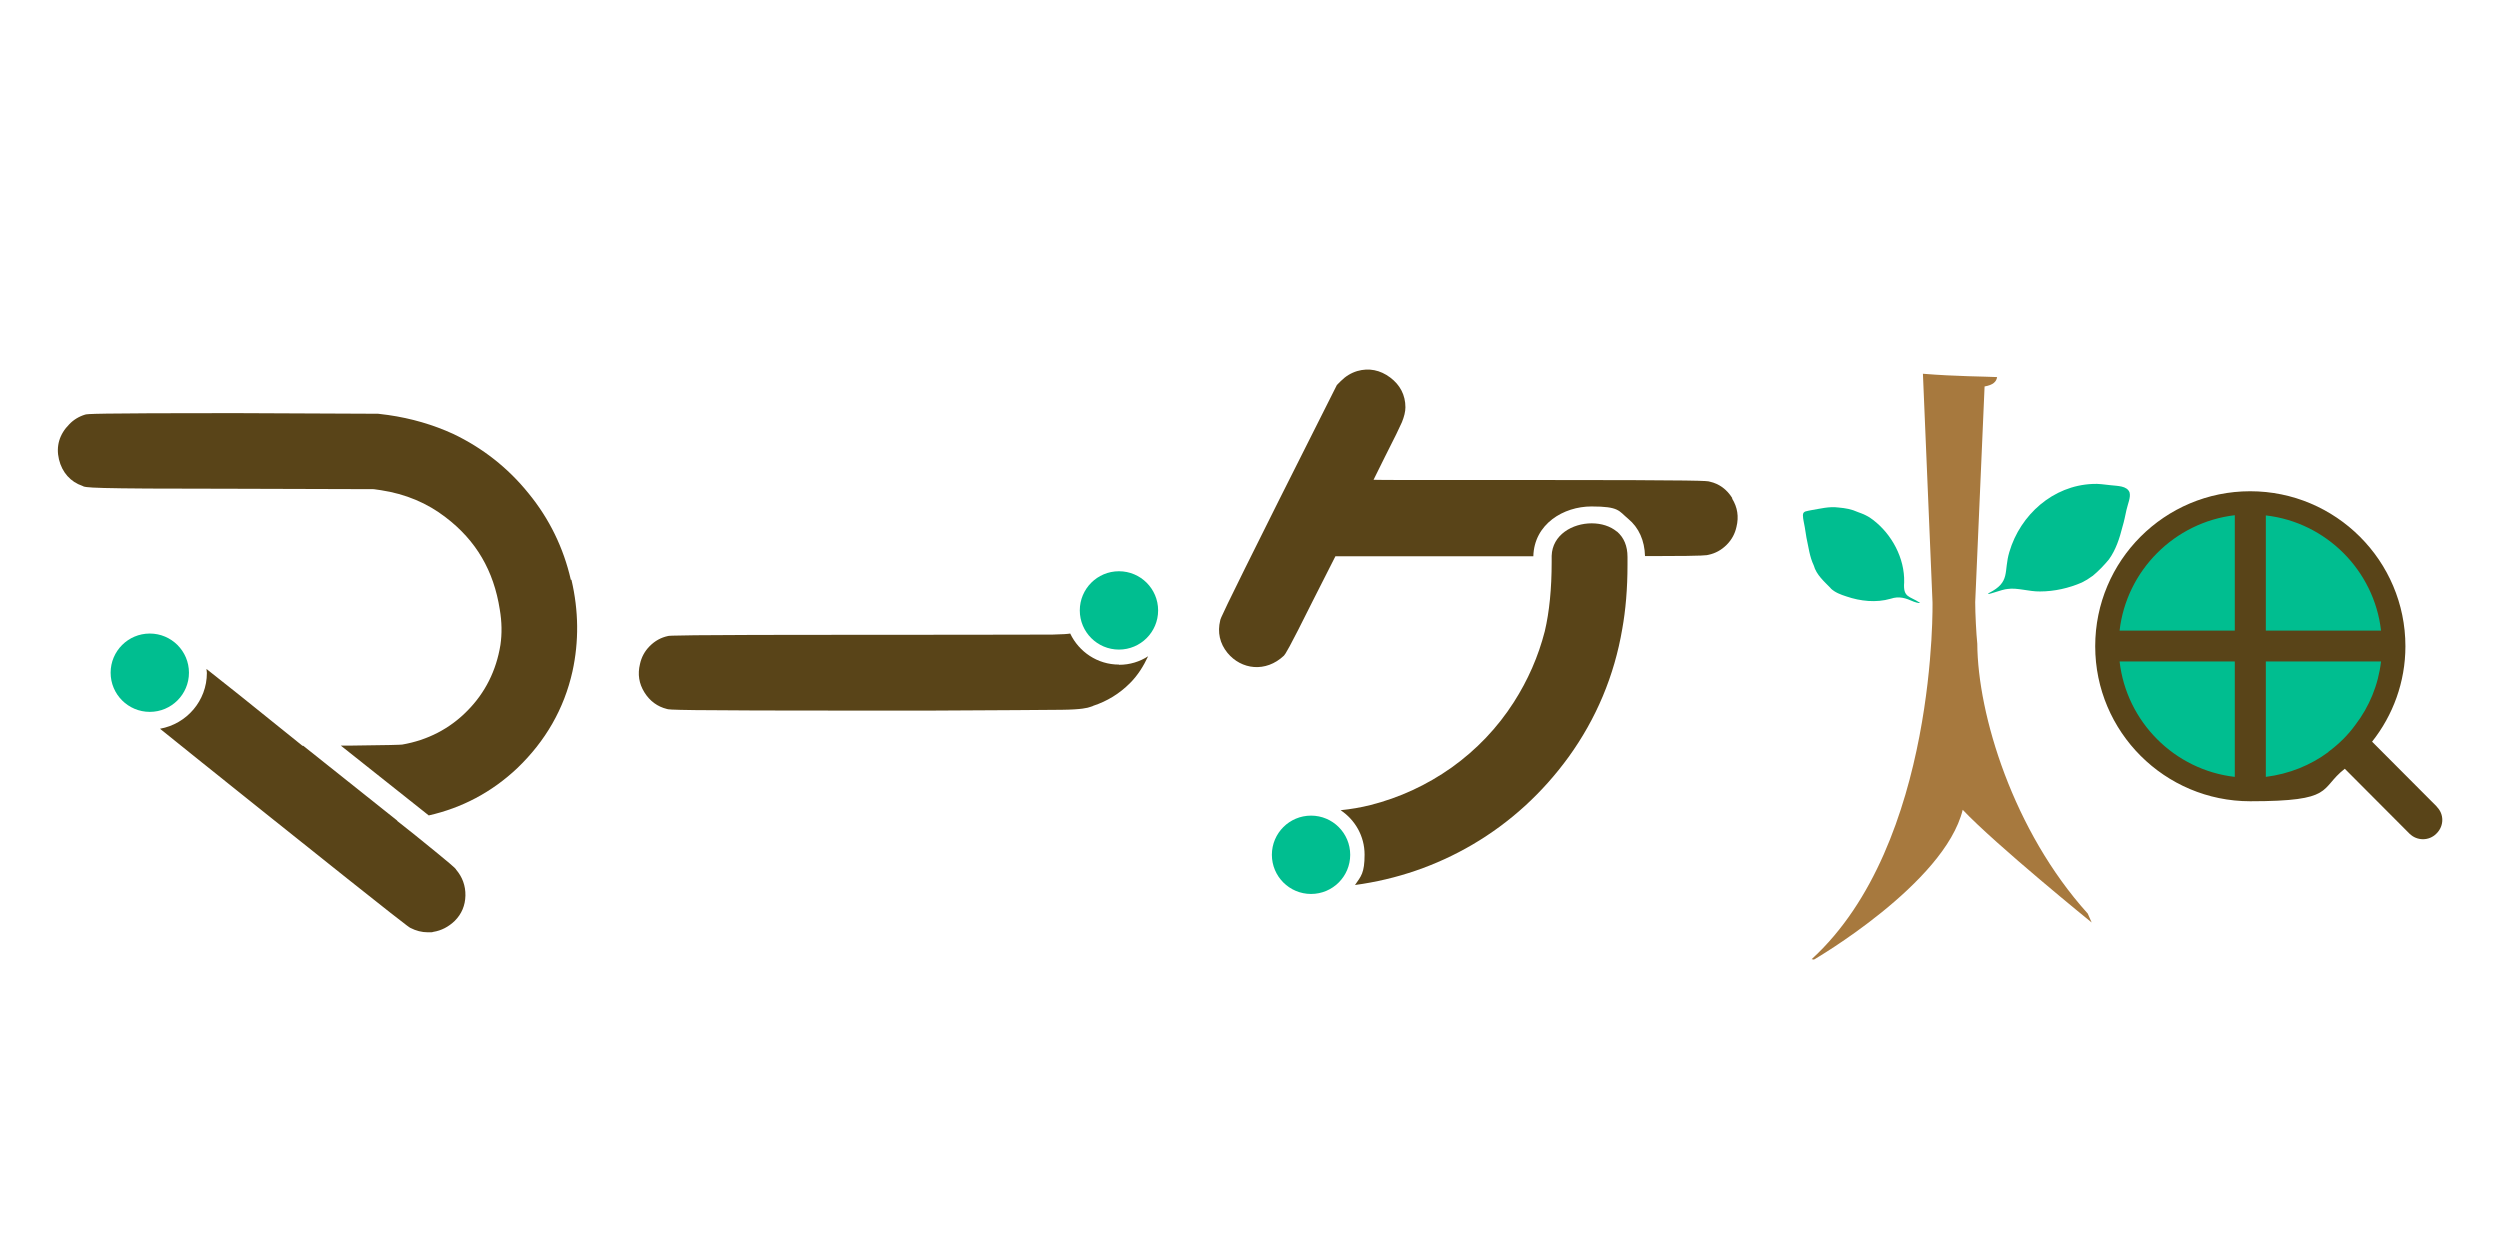
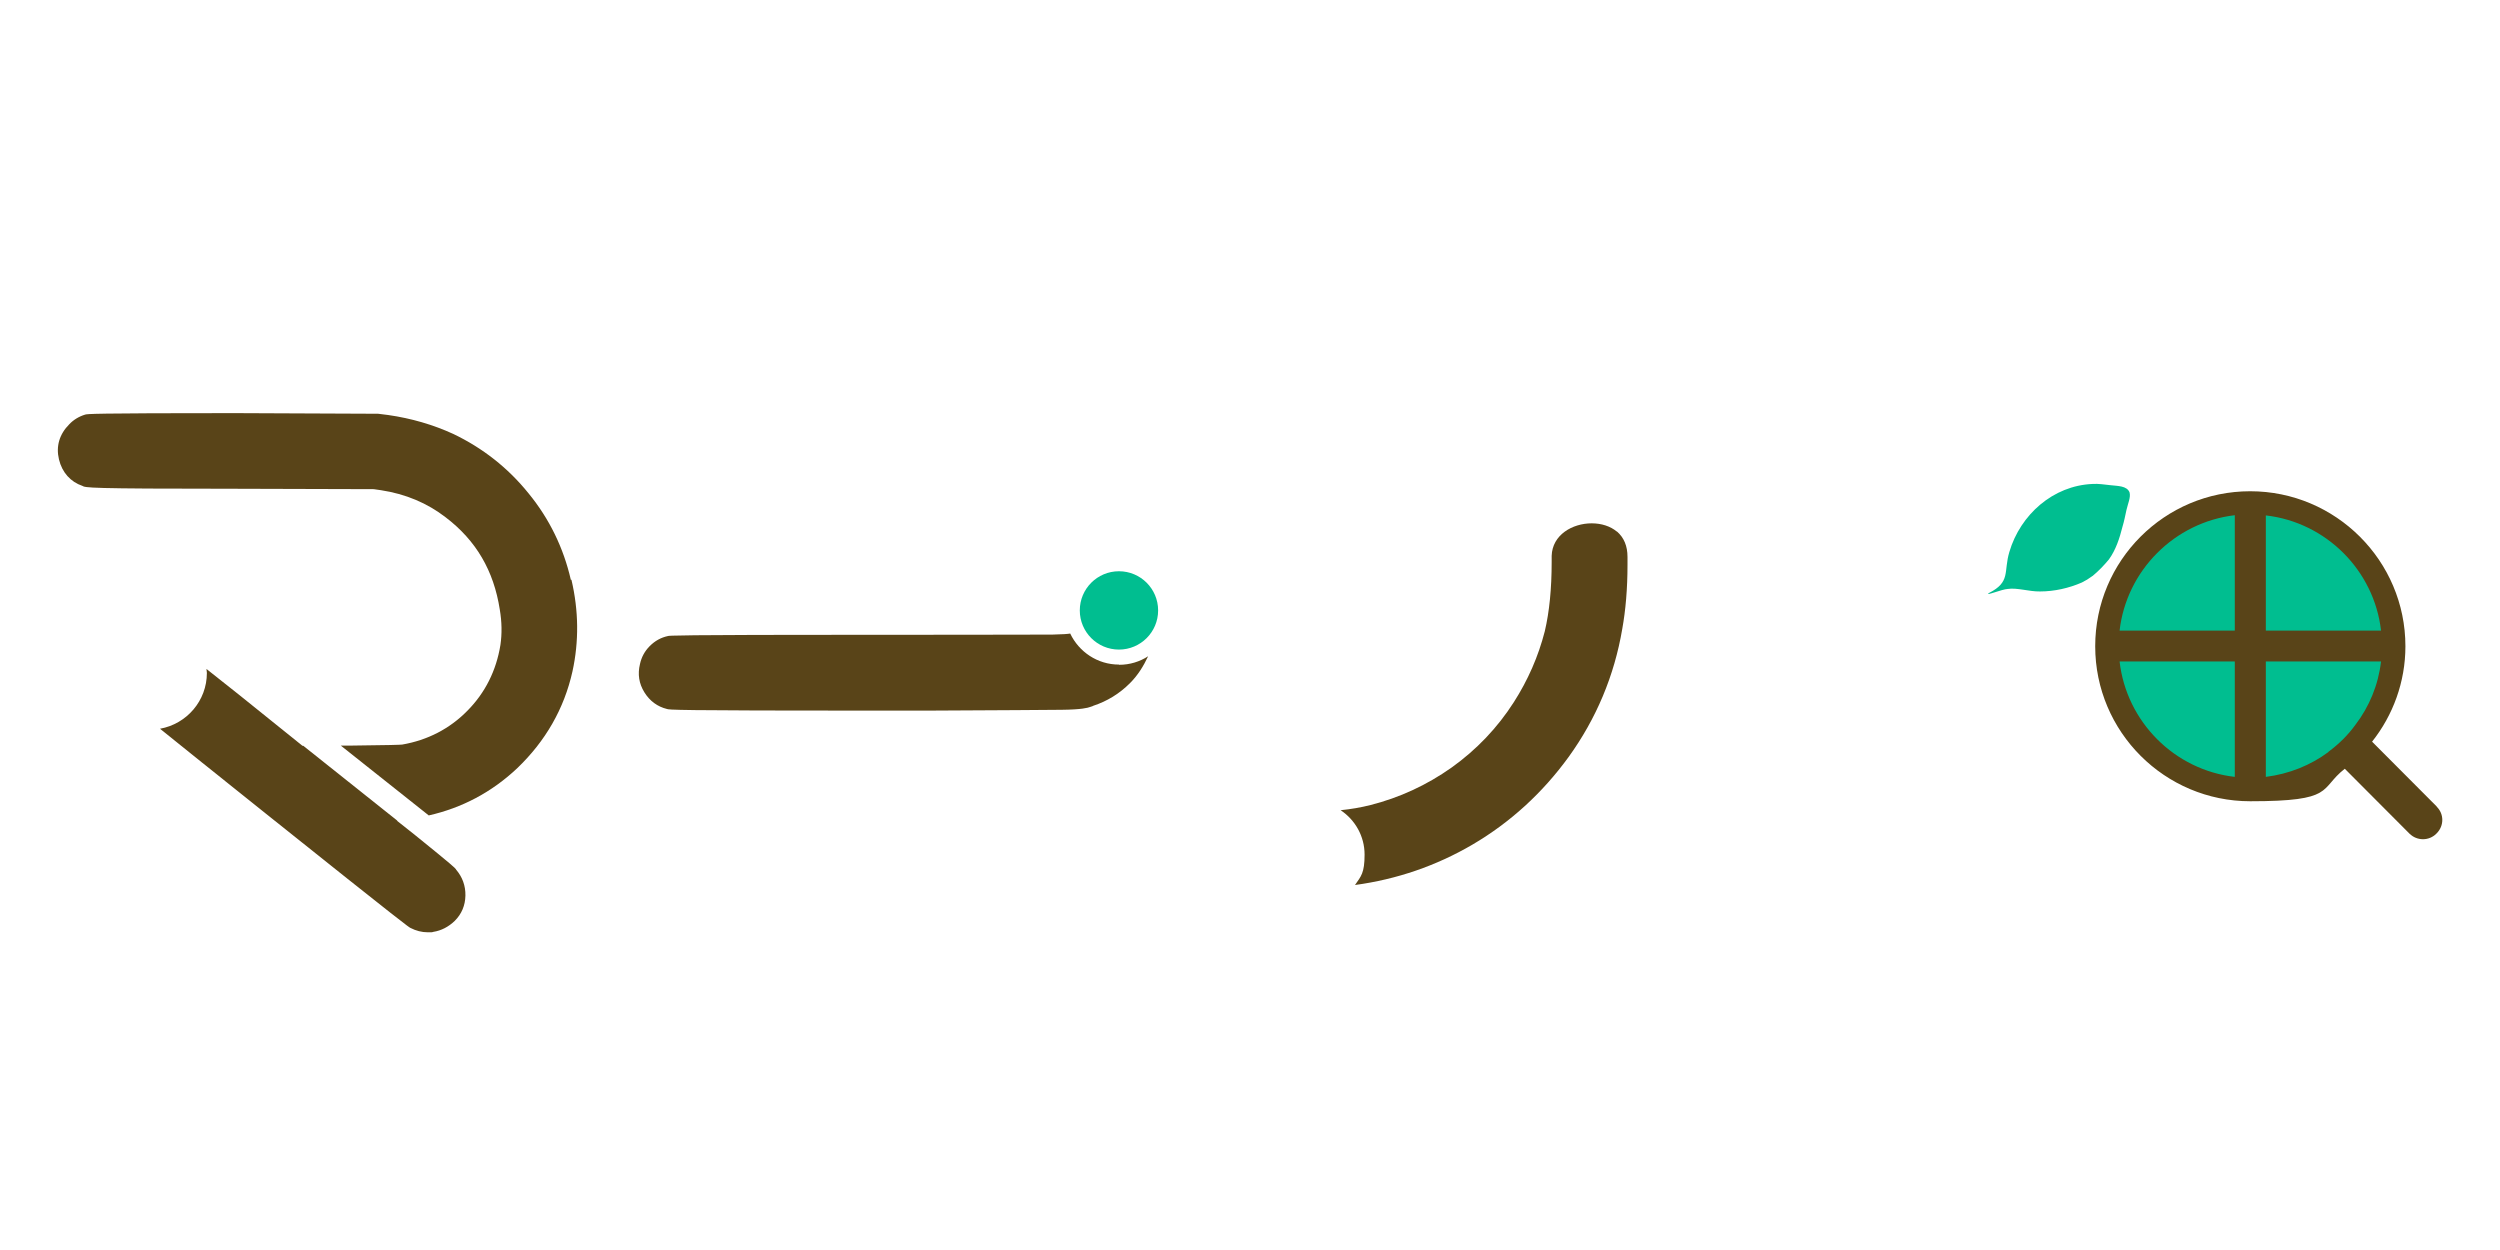
<svg xmlns="http://www.w3.org/2000/svg" id="_レイヤー_2" version="1.1" viewBox="0 0 1200 600">
  <defs>
    <style>
      .st0 {
        fill: #00be90;
      }

      .st1 {
        fill: #a7793e;
      }

      .st2 {
        fill: #594418;
      }
    </style>
  </defs>
  <g>
-     <path class="st1" d="M923,179.4c15.6,1.3,30.2,1.3,35.6,1.6-.3,2.2-1.9,3.8-6,4.5l-4.5,103.5c0,5.5.5,15.2,1,20,.2,34,17.2,89.8,53,129.5l1.9,4.3s-45.9-37.2-61.9-54.1c-8.7,35.5-71.4,71.9-71.4,71.9l-1.1-.2c60.6-55.4,58-172.8,58-171.4l-4.6-109.6h0Z" />
    <g>
-       <path class="st0" d="M878.7,282.4c2.1,2,4.8,3,7.6,3.9,6.7,2.3,14.3,3.1,21.2,1.1,4.2-1.4,7.2-.3,11.1,1.4,1.9.7,3.2.8,2.9.5-4.9-3.3-8.1-2.3-7.5-9.8.3-11.5-5.9-23.1-15-30-2.1-1.7-4.6-2.8-7.2-3.7-3.1-1.4-5.9-1.9-9.4-2.2-4.4-.6-8.8.6-13.1,1.3-2,.5-3.9.3-3.9,2.4,0,1.8.6,3.9.9,5.8.3,1.7.5,3.3.8,5,1,4.5,1.5,9.1,3.5,13.3,1.3,4.6,5,7.7,8.2,11h0Z" />
      <path class="st0" d="M1004.2,276.6c-1.6,1.2-3.1,2.1-4.9,3-6.2,2.7-13.2,4.3-20.1,4.3-5.2.1-11-1.9-15.5-1.2-2.7.1-11.1,3.6-9.1,2,10.7-5.4,7-10.1,9.9-19.8,5.3-17.9,21-31.8,39.9-32.6,2.9-.2,5.7.3,8.7.6,3.2.4,7.9.2,9.1,3.5.6,2.4-.8,5.3-1.5,8.4-.6,2.7-1.1,5.4-1.9,8-1.4,5.6-3.2,11.1-6.5,15.7-2.4,2.9-5,5.6-7.9,8h-.1Z" />
    </g>
  </g>
  <g>
    <rect class="st0" x="1011.3" y="241.3" width="137.7" height="137.7" rx="59.8" ry="59.8" />
    <path class="st2" d="M1169.7,387.2l-31.1-31.2c10-12.6,16-28.6,16-45.8,0-41-33.4-74.4-74.5-74.4s-74.4,33.3-74.4,74.4,33.4,74.4,74.4,74.4,32.9-5.8,45.4-15.6l31.1,31.2c3.6,3.5,9.3,3.5,12.8,0l.2-.2c3.6-3.6,3.6-9.3,0-12.8h0ZM1072.7,372.9c-28.9-3.3-52-26.4-55.3-55.4h55.3v55.4ZM1072.7,302.7h-55.3c3.3-28.9,26.4-52,55.3-55.4v55.4ZM1087.6,247.4c28.9,3.3,52,26.4,55.3,55.3h-55.3v-55.4h0ZM1117.6,361c-8.5,6.3-18.8,10.5-30,11.9v-55.4h55.3c-1.3,11.3-5.7,21.8-12.3,30.4-3.6,5-8,9.3-13,13Z" />
  </g>
-   <path class="st2" d="M831.5,239.1c-2.6-4.2-6.3-6.9-10.8-7.9-1.2-.4-2.2-.8-85.6-.8s-66.5,0-75.8-.1c1.4-2.8,3.2-6.5,5.5-11.1,4.5-8.8,7.2-14.4,8.1-16.5,1.1-2.7,1.7-5.1,1.7-7.2,0-5.8-2.5-10.7-7.3-14.3-4.8-3.6-10.2-4.7-15.8-3.1h0c-3,.9-5.6,2.5-7.9,4.8l-1.9,1.9-28,55.7c-27.7,55.4-27.9,56.5-28,57.3-1.4,5.7-.2,11.1,3.5,15.6,6.6,8,18.3,9.6,27.1,1.3.7-.8,1.9-2.3,13.9-26.4l10.8-21.3h95c.4-15.5,14.5-23.9,27.9-23.9s13,2.1,17.6,5.9c5.2,4.3,7.9,10.5,8.1,17.9h7.5c21.2,0,22.4-.4,23-.6,3.3-.7,6.2-2.3,8.7-4.8s4-5.4,4.7-8.6c1.2-4.9.5-9.4-2.1-13.6h0Z" />
  <circle class="st0" cx="537.1" cy="293" r="18.8" />
  <path class="st2" d="M537.1,319c-10.3,0-19.2-6.1-23.4-14.9-1.1.2-3.5.4-8.4.5-6.5,0-28.8.1-66.8.1h-21c-95.1,0-96.2.4-96.9.6-3.3.7-6.2,2.3-8.7,4.8-2.5,2.5-4,5.4-4.7,8.6-1.2,4.9-.5,9.4,2.1,13.6,2.6,4.2,6.3,6.9,10.8,8,1.2.4,2.2.8,99.5.8h24.5c37.1-.2,58.9-.3,65.5-.4,9.4-.1,12.5-.9,13.8-1.4.8-.2,1.4-.5,1.3-.5,6.7-2.2,12.6-5.8,17.7-10.9,3.8-3.8,6.5-8.2,8.7-12.9-4,2.6-8.8,4.1-13.9,4.1h0Z" />
-   <circle class="st0" cx="629.3" cy="410.3" r="18.8" />
  <path class="st2" d="M776,255.1c-3-2.5-7.3-3.9-12-3.9-9.2,0-18.9,5.5-19.2,15.6v3c0,12.7-1.1,23.9-3.3,33.2-3.1,12.1-8.1,23.5-14.9,34.1-7.8,12.2-17.9,22.8-29.8,31.3-12,8.5-25.1,14.5-38.9,18-4.7,1.2-9.5,2-14.4,2.5,6.9,4.6,11.5,12.4,11.5,21.3s-1.7,10.4-4.6,14.6c20-2.7,39-9.2,56.4-19.4,18.1-10.6,33.6-24.8,46.1-42,13.3-18.4,22-39.1,25.8-61.6,1.6-8.9,2.5-19.2,2.5-30.6v-3.9c0-5.2-1.7-9.3-5.1-12.2h0Z" />
  <path class="st2" d="M274,278.3c-3.5-15.3-10.3-29.3-20.3-41.5-9.9-12.3-22.1-21.8-36.1-28.5-9.6-4.4-20.1-7.5-31.3-9.1l-4.8-.6-68.7-.3c-69.5,0-70.8.4-71.9.7h0c-3,.9-5.6,2.5-7.6,4.6-4.8,4.8-6.5,10.6-5,16.9,1.5,6.3,5.6,10.8,11.2,12.7,1.5.9,2.4,1.4,71.9,1.4l68,.2,3.5.5c11.8,1.8,22.2,6.2,31,13,14.6,11.1,23.1,25.6,26,44.3,1,5.9,1.1,11.6.3,17-2,12.3-7.3,22.9-15.8,31.5-8.5,8.7-19.2,14.2-31.4,16.3-1.1.1-5.8.3-25.7.5h-3.7l42.2,33.5c15.9-3.6,30.2-11.1,42.4-22.6,13.6-13,22.6-28.6,26.6-46.6,3.1-14.2,3-29-.5-43.9h0Z" />
-   <circle class="st0" cx="71.9" cy="322.9" r="18.8" />
  <path class="st2" d="M218.9,417.3c-.5-.7-1.4-1.7-19.6-16.4l-8.7-6.9c0,0,.1,0,.2,0l-45.2-36h-.4l-30.2-24.3c-6.2-4.9-11.4-9-15.9-12.6,0,.6.2,1.2.2,1.9,0,13.4-9.7,24.5-22.5,26.8,10.1,8.1,25.9,20.9,51,40.9,67.3,53.8,68.4,54.3,69.2,54.7,2.7,1.4,5.5,2.1,8.3,2.1s1.8,0,2.7-.2c3.8-.6,7.3-2.4,10.3-5.3,3.3-3.3,5-7.4,5.1-12.1.1-4.8-1.5-9-4.5-12.5h0Z" />
</svg>